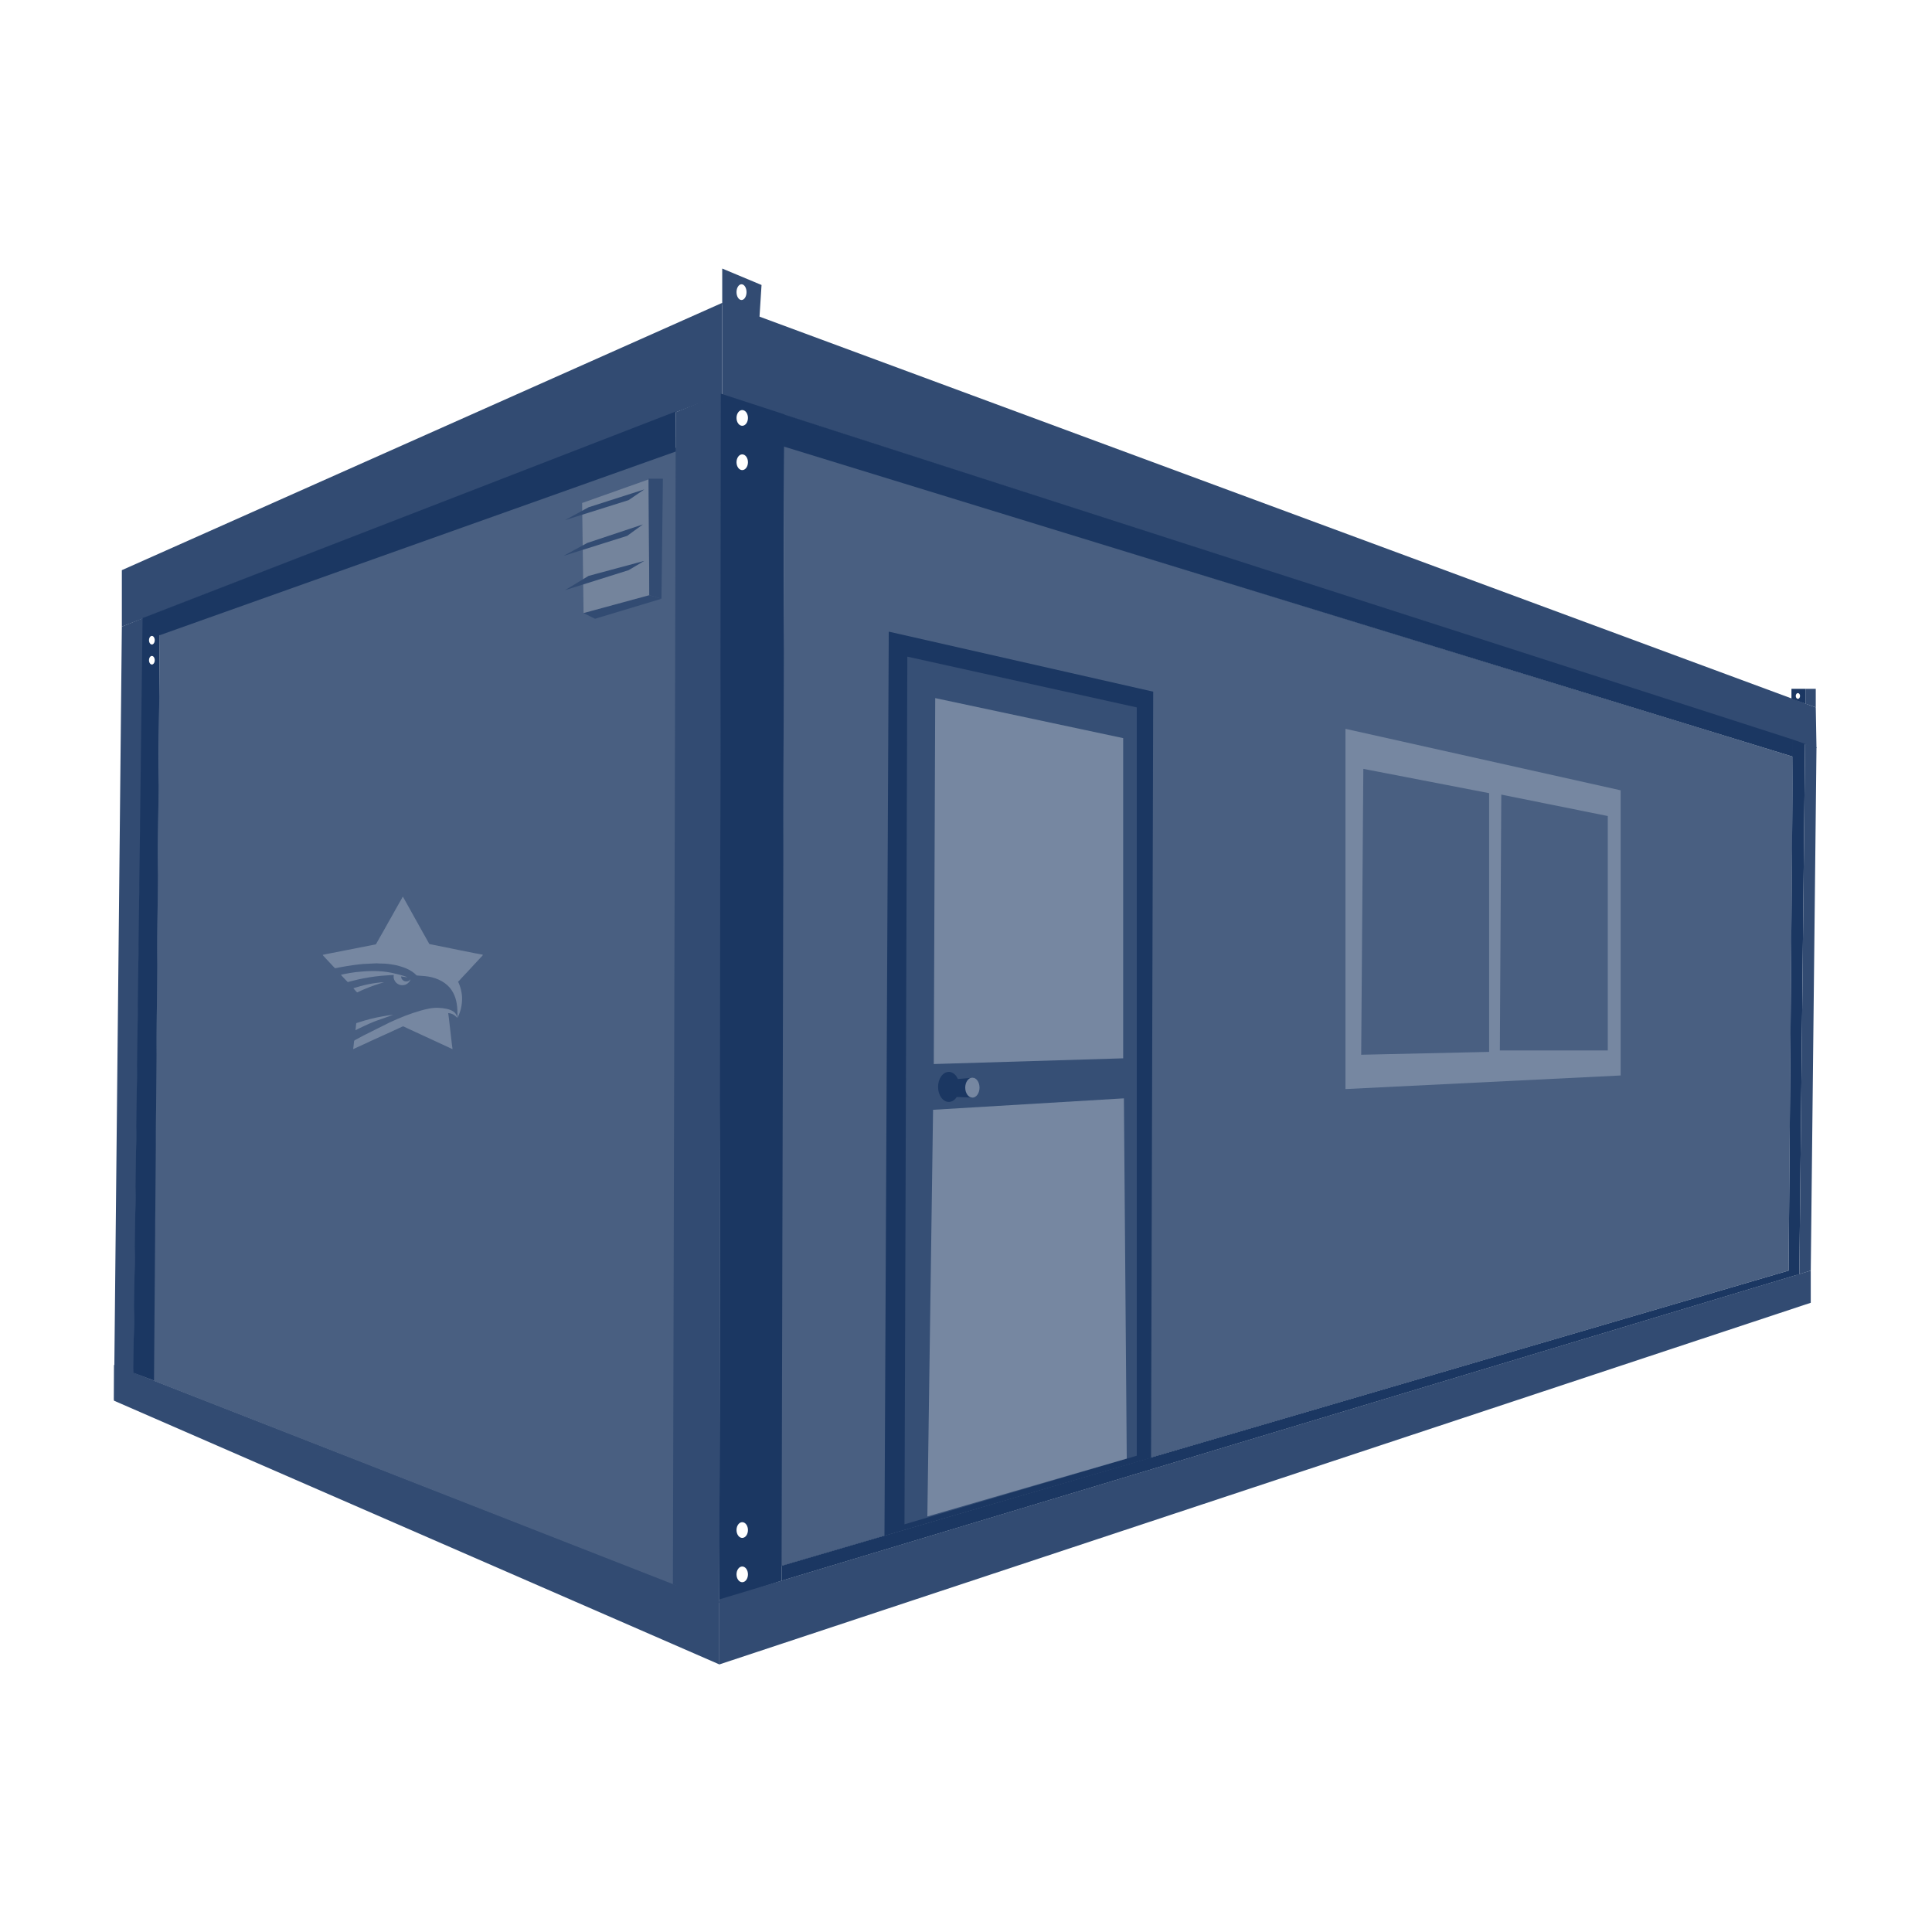
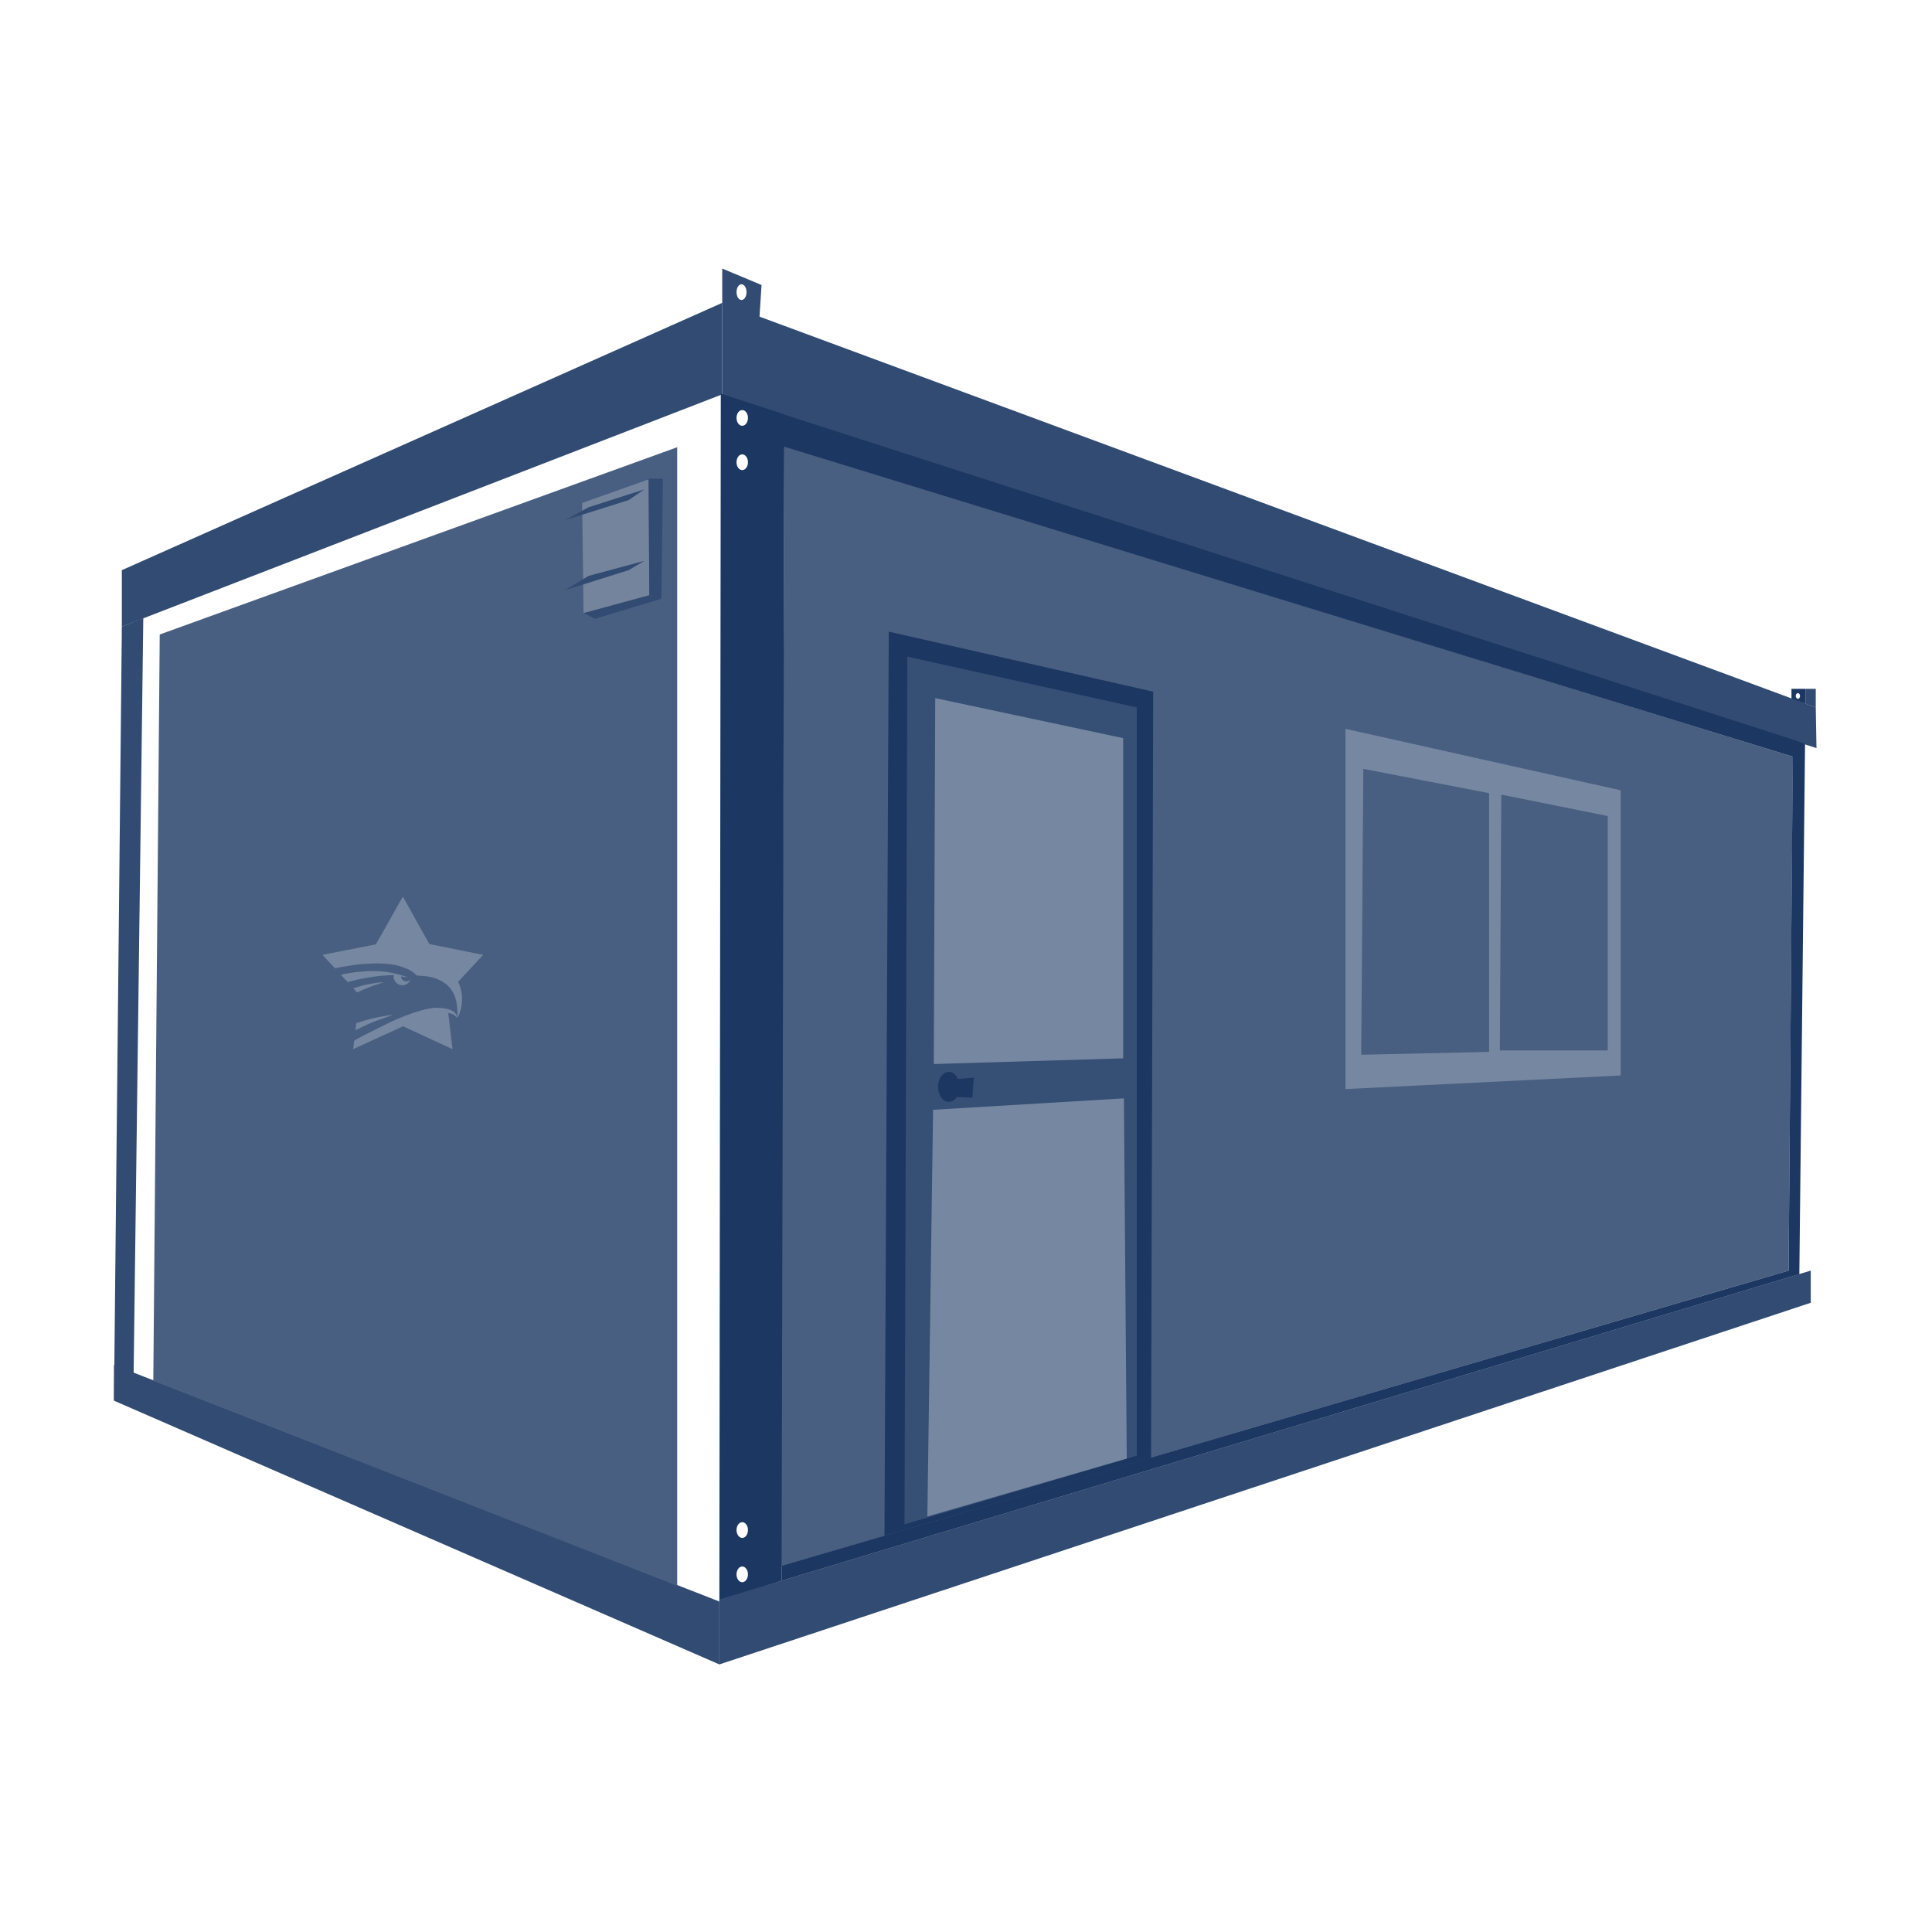
<svg xmlns="http://www.w3.org/2000/svg" width="1000" height="1000" viewBox="0 0 1000 1000" fill="none">
  <path d="M927.998 391.671L406.007 230.746L403.788 810.818L925.778 657.661L927.998 391.671Z" fill="#495F81" />
  <path fill-rule="evenodd" clip-rule="evenodd" d="M373.822 139V157.867L393.059 164.896L394.169 147.509L373.822 139ZM383.811 155.278C385.241 155.278 386.4 153.456 386.4 151.208C386.4 148.961 385.241 147.139 383.811 147.139C382.381 147.139 381.221 148.961 381.221 151.208C381.221 153.456 382.381 155.278 383.811 155.278Z" fill="#324B72" />
  <path d="M59 724.621L63.069 324.342L74.168 319.902L68.989 724.621H59Z" fill="#324B72" />
  <path d="M63.069 295.116L373.822 156.757V204.11L63.069 324.342V295.116Z" fill="#324B72" />
  <path d="M373.822 204.48V156.757L939.836 366.145L940.206 387.232L373.822 204.48Z" fill="#324B72" />
  <path d="M59 724.991L372.342 861.5V828.945L59 706.494V724.991Z" fill="#324B72" />
  <path d="M350.515 231.486L82.676 328.411L79.347 714.632L350.515 820.806V231.486Z" fill="#495F81" />
  <mask id="mask0_323_76" style="mask-type:luminance" maskUnits="userSpaceOnUse" x="167" y="464" width="83" height="64">
    <path d="M167 464H250V527.388H167V464Z" fill="white" />
  </mask>
  <g mask="url(#mask0_323_76)">
    <path fill-rule="evenodd" clip-rule="evenodd" d="M167 494.16C167.033 494.581 167.463 494.806 167.736 495.093C167.915 495.276 167.934 495.346 168.096 495.533L173.373 501.16C173.551 501.208 175.414 500.774 175.716 500.715C178.167 500.222 180.627 499.875 183.115 499.513C184.746 499.276 186.54 499.062 188.191 498.939L194.957 498.616C195.526 498.616 195.852 498.683 196.309 498.697C197.319 498.728 198.15 498.728 199.104 498.775C200.78 498.856 202.548 499.156 204.177 499.429C205.722 499.691 207.214 500.164 208.628 500.632C210.726 501.322 212.96 502.474 214.611 503.885C214.909 504.141 215.464 504.765 215.735 504.91L219.728 505.216C224.698 505.636 229.71 507.573 232.851 511.284L233.765 512.519C236.036 515.926 236.78 519.884 236.78 524.621C236.78 525.498 236.699 526.063 236.699 526.929C236.789 526.826 236.738 526.901 236.83 526.742C236.889 526.645 236.914 526.586 236.964 526.478C238.462 523.433 239.168 520.313 239.168 516.747C239.168 513.683 238.155 510.156 237.098 508.155C237.45 507.918 238.398 506.811 238.719 506.429L241.145 503.841C241.293 503.693 241.407 503.593 241.544 503.446L244.411 500.342C244.729 500.028 244.893 499.774 245.209 499.465L249.671 494.692C249.883 494.492 249.98 494.483 250.008 494.155C249.174 494.155 225.892 489.353 223.039 488.791L222.372 488.66C222.049 488.543 221.968 488.145 221.778 487.825L220.152 484.914C219.157 483.272 218.309 481.566 217.355 479.915C217.079 479.439 216.828 478.949 216.557 478.482C216.421 478.242 216.276 478.003 216.156 477.769C216.019 477.505 215.888 477.304 215.757 477.054L214.162 474.19C213.911 473.705 213.612 473.235 213.367 472.759L208.985 464.891C208.835 464.637 208.667 464.426 208.589 464.094H208.43C208.313 464.601 207.136 466.494 206.86 466.981L204.45 471.253C203.494 472.912 202.635 474.607 201.645 476.247L200.44 478.381C199.453 480.316 198.27 482.175 197.227 484.082L194.784 488.404C194.469 489.003 194.388 488.822 193.208 489.058L168.98 493.818C168.322 493.946 167.689 494.155 167.008 494.155L167 494.16ZM198.783 508.397C198.789 508.403 198.806 508.361 198.806 508.372C198.806 508.372 198.775 508.389 198.783 508.397ZM182.931 511.498C182.998 511.737 183.508 512.202 183.829 512.586C184.983 513.967 184.849 513.725 185.692 513.299C187.273 512.5 189.858 511.487 191.557 510.802C193.183 510.145 195.216 509.533 196.898 508.982L198.783 508.397C196.552 508.397 192.567 509.06 190.4 509.488C189.064 509.755 187.873 510.081 186.612 510.401L182.931 511.498ZM176.48 504.498C176.561 504.809 177.927 506.12 178.187 506.454L179.983 508.316C180.225 508.316 180.987 508.046 181.305 507.966L185.466 506.95C187.29 506.524 189.262 506.176 191.214 505.853C193.161 505.53 195.247 505.285 197.28 505.071L199.656 504.901C200.839 504.843 202.546 504.662 203.798 504.662C203.781 505.391 203.538 505.842 204.071 507.175C204.289 507.718 204.601 508.077 204.913 508.483C205.354 509.057 206.774 509.911 207.783 509.911H208.578C210.366 509.911 212.145 508.333 212.483 506.891C212.201 507.081 212.321 507.089 212.098 507.301C210.477 508.809 207.624 507.768 207.624 505.377C208.374 505.438 210.224 505.842 210.809 505.856C210.703 505.764 210.806 505.825 210.617 505.731C209.181 505.013 203.973 503.771 202.585 503.49C196.496 502.263 190.43 502.474 184.283 503.153C182.786 503.318 179.946 503.794 178.396 504.114C178.095 504.175 177.835 504.244 177.481 504.311C177.116 504.384 176.82 504.498 176.48 504.503V504.498Z" fill="#7687A1" />
  </g>
  <path fill-rule="evenodd" clip-rule="evenodd" d="M182.772 542.994C183.079 542.969 184.063 542.457 184.392 542.304L189.198 540.102C189.482 539.966 189.683 539.905 189.967 539.76C192.132 538.663 195.657 537.191 198.039 536.047C198.337 535.902 198.585 535.813 198.861 535.674C199.121 535.549 199.355 535.471 199.634 535.332L205.315 532.732C205.823 532.507 206.358 532.22 206.883 531.995C209.289 530.965 208.046 530.99 210.89 532.253L224.565 538.566C225.658 539.075 226.679 539.565 227.775 540.052L233.381 542.646C233.671 542.788 233.883 542.964 234.228 542.994C234.083 542.694 232.14 524.677 231.997 524.382C233.322 524.382 234.739 525.042 235.682 525.874L236.538 526.767C236.538 523.942 233.473 522.642 231.116 522.161C228.112 521.546 225.201 521.415 222.088 522.044C220.638 522.336 219.377 522.615 218.025 522.999C212.399 524.591 206.991 526.751 201.703 529.211L188.319 535.894C187.982 536.064 187.806 536.17 187.494 536.345C187.19 536.515 186.947 536.607 186.657 536.782C186.13 537.102 185.603 537.339 185.053 537.648C182.897 538.853 183.388 538.171 183.073 540.759C183.031 541.096 182.858 542.811 182.769 543L182.772 542.994ZM184.445 529.554C184.228 530.489 184.183 532.281 183.968 533.211C184.309 533.13 184.791 532.838 185.101 532.671C185.502 532.451 185.89 532.292 186.278 532.098C187.99 531.243 189.345 530.689 190.949 529.924C191.769 529.531 192.581 529.264 193.417 528.888C193.838 528.699 194.187 528.591 194.617 528.418L203.561 525.259L201.001 525.565C196.273 526.361 193.66 526.812 188.938 528.156L184.442 529.554H184.445Z" fill="#7687A1" />
  <path d="M336.088 308.064L302.053 317.313L307.972 320.273L342.377 309.914L336.088 308.064Z" fill="#324B72" />
  <path opacity="0.3" d="M301.313 260.342L335.718 248.134L336.088 308.064L302.053 317.313L301.313 260.342Z" fill="#D9D9D9" />
-   <path d="M373.453 203.74L349.776 213.359L348.296 820.066L372.343 829.685L373.453 203.74Z" fill="#324B72" />
  <path d="M304.643 262.561L292.435 269.22L325.36 258.862L333.498 253.313L304.643 262.561Z" fill="#324B72" />
-   <path d="M303.903 281.058L291.695 287.717L324.62 277.359L332.759 271.44L303.903 281.058Z" fill="#324B72" />
  <path d="M304.643 298.076L292.435 305.475L325.36 295.116L333.498 290.307L304.643 298.076Z" fill="#324B72" />
  <path d="M343.117 247.763H335.718L336.088 308.064L342.377 309.914L343.117 247.763Z" fill="#324B72" />
  <path fill-rule="evenodd" clip-rule="evenodd" d="M406.007 214.469L373.082 203.74L372.342 828.575L404.527 818.217L406.007 214.469ZM387.14 791.951C387.14 794.198 385.815 796.02 384.181 796.02C382.546 796.02 381.221 794.198 381.221 791.951C381.221 789.703 382.546 787.881 384.181 787.881C385.815 787.881 387.14 789.703 387.14 791.951ZM384.181 818.956C385.815 818.956 387.14 817.135 387.14 814.887C387.14 812.64 385.815 810.818 384.181 810.818C382.546 810.818 381.221 812.64 381.221 814.887C381.221 817.135 382.546 818.956 384.181 818.956ZM387.14 216.318C387.14 218.566 385.815 220.388 384.181 220.388C382.546 220.388 381.221 218.566 381.221 216.318C381.221 214.071 382.546 212.249 384.181 212.249C385.815 212.249 387.14 214.071 387.14 216.318ZM384.181 243.324C385.815 243.324 387.14 241.502 387.14 239.255C387.14 237.007 385.815 235.185 384.181 235.185C382.546 235.185 381.221 237.007 381.221 239.255C381.221 241.502 382.546 243.324 384.181 243.324Z" fill="#1B3762" />
  <path d="M405.637 231.116V214.469L927.998 382.793V391.672L405.637 231.116Z" fill="#1B3762" />
  <path d="M925.778 658.031L927.997 382.793L934.287 385.012L931.327 660.25L925.778 658.031Z" fill="#1B3762" />
  <path d="M925.778 657.661L404.527 810.448V818.217L931.327 659.511L925.778 657.661Z" fill="#1B3762" />
  <path d="M596.898 358.007L460.019 326.931L457.799 794.91L595.788 754.586L596.898 358.007Z" fill="#1B3762" />
  <path opacity="0.3" d="M588.389 366.145L469.637 339.879L468.158 788.991L588.389 753.476V366.145Z" fill="#7687A1" />
  <path d="M479.996 784.922L482.955 574.424L581.73 568.505L583.21 754.956L479.996 784.922Z" fill="#7687A1" />
  <path d="M495.534 558.516L504.043 557.776L503.303 568.135L494.794 567.765L495.534 558.516Z" fill="#1B3762" />
  <path d="M581.36 382.053L484.065 361.336L483.325 550.747L581.36 547.788V382.053Z" fill="#7687A1" />
  <ellipse cx="491.094" cy="562.585" rx="5.549" ry="7.769" fill="#1B3762" />
-   <ellipse cx="503.302" cy="562.956" rx="3.699" ry="5.179" fill="#7687A1" />
  <path d="M372.342 861.5V827.835L937.246 657.661V674.309L372.342 861.5Z" fill="#324B72" />
  <path d="M939.835 356.527H934.656V364.296L939.835 366.145V356.527Z" fill="#324B72" />
  <path fill-rule="evenodd" clip-rule="evenodd" d="M927.258 361.706V356.527H934.657V364.296L927.258 361.706ZM930.587 361.707C931.201 361.707 931.697 361.044 931.697 360.227C931.697 359.409 931.201 358.747 930.587 358.747C929.974 358.747 929.477 359.409 929.477 360.227C929.477 361.044 929.974 361.707 930.587 361.707Z" fill="#1B3762" />
-   <path d="M940.206 386.862L934.287 385.012L931.327 659.511L937.246 657.661L940.206 386.862Z" fill="#324B72" />
-   <path fill-rule="evenodd" clip-rule="evenodd" d="M349.776 212.989L73.797 319.902L68.988 710.563L79.717 714.632L82.676 328.781L349.776 233.706V212.989ZM80.087 331.371C80.087 332.597 79.424 333.591 78.607 333.591C77.79 333.591 77.127 332.597 77.127 331.371C77.127 330.145 77.79 329.151 78.607 329.151C79.424 329.151 80.087 330.145 80.087 331.371ZM78.607 343.95C79.424 343.95 80.087 342.956 80.087 341.73C80.087 340.504 79.424 339.51 78.607 339.51C77.79 339.51 77.127 340.504 77.127 341.73C77.127 342.956 77.79 343.95 78.607 343.95Z" fill="#1B3762" />
  <path fill-rule="evenodd" clip-rule="evenodd" d="M696.413 563.695V377.244L838.841 409.059V556.666L696.413 563.695ZM704.552 545.938L705.662 397.961L770.772 410.539V544.458L704.552 545.938ZM777.061 411.278L832.182 422.377V543.718H776.321L777.061 411.278Z" fill="#7687A1" />
</svg>